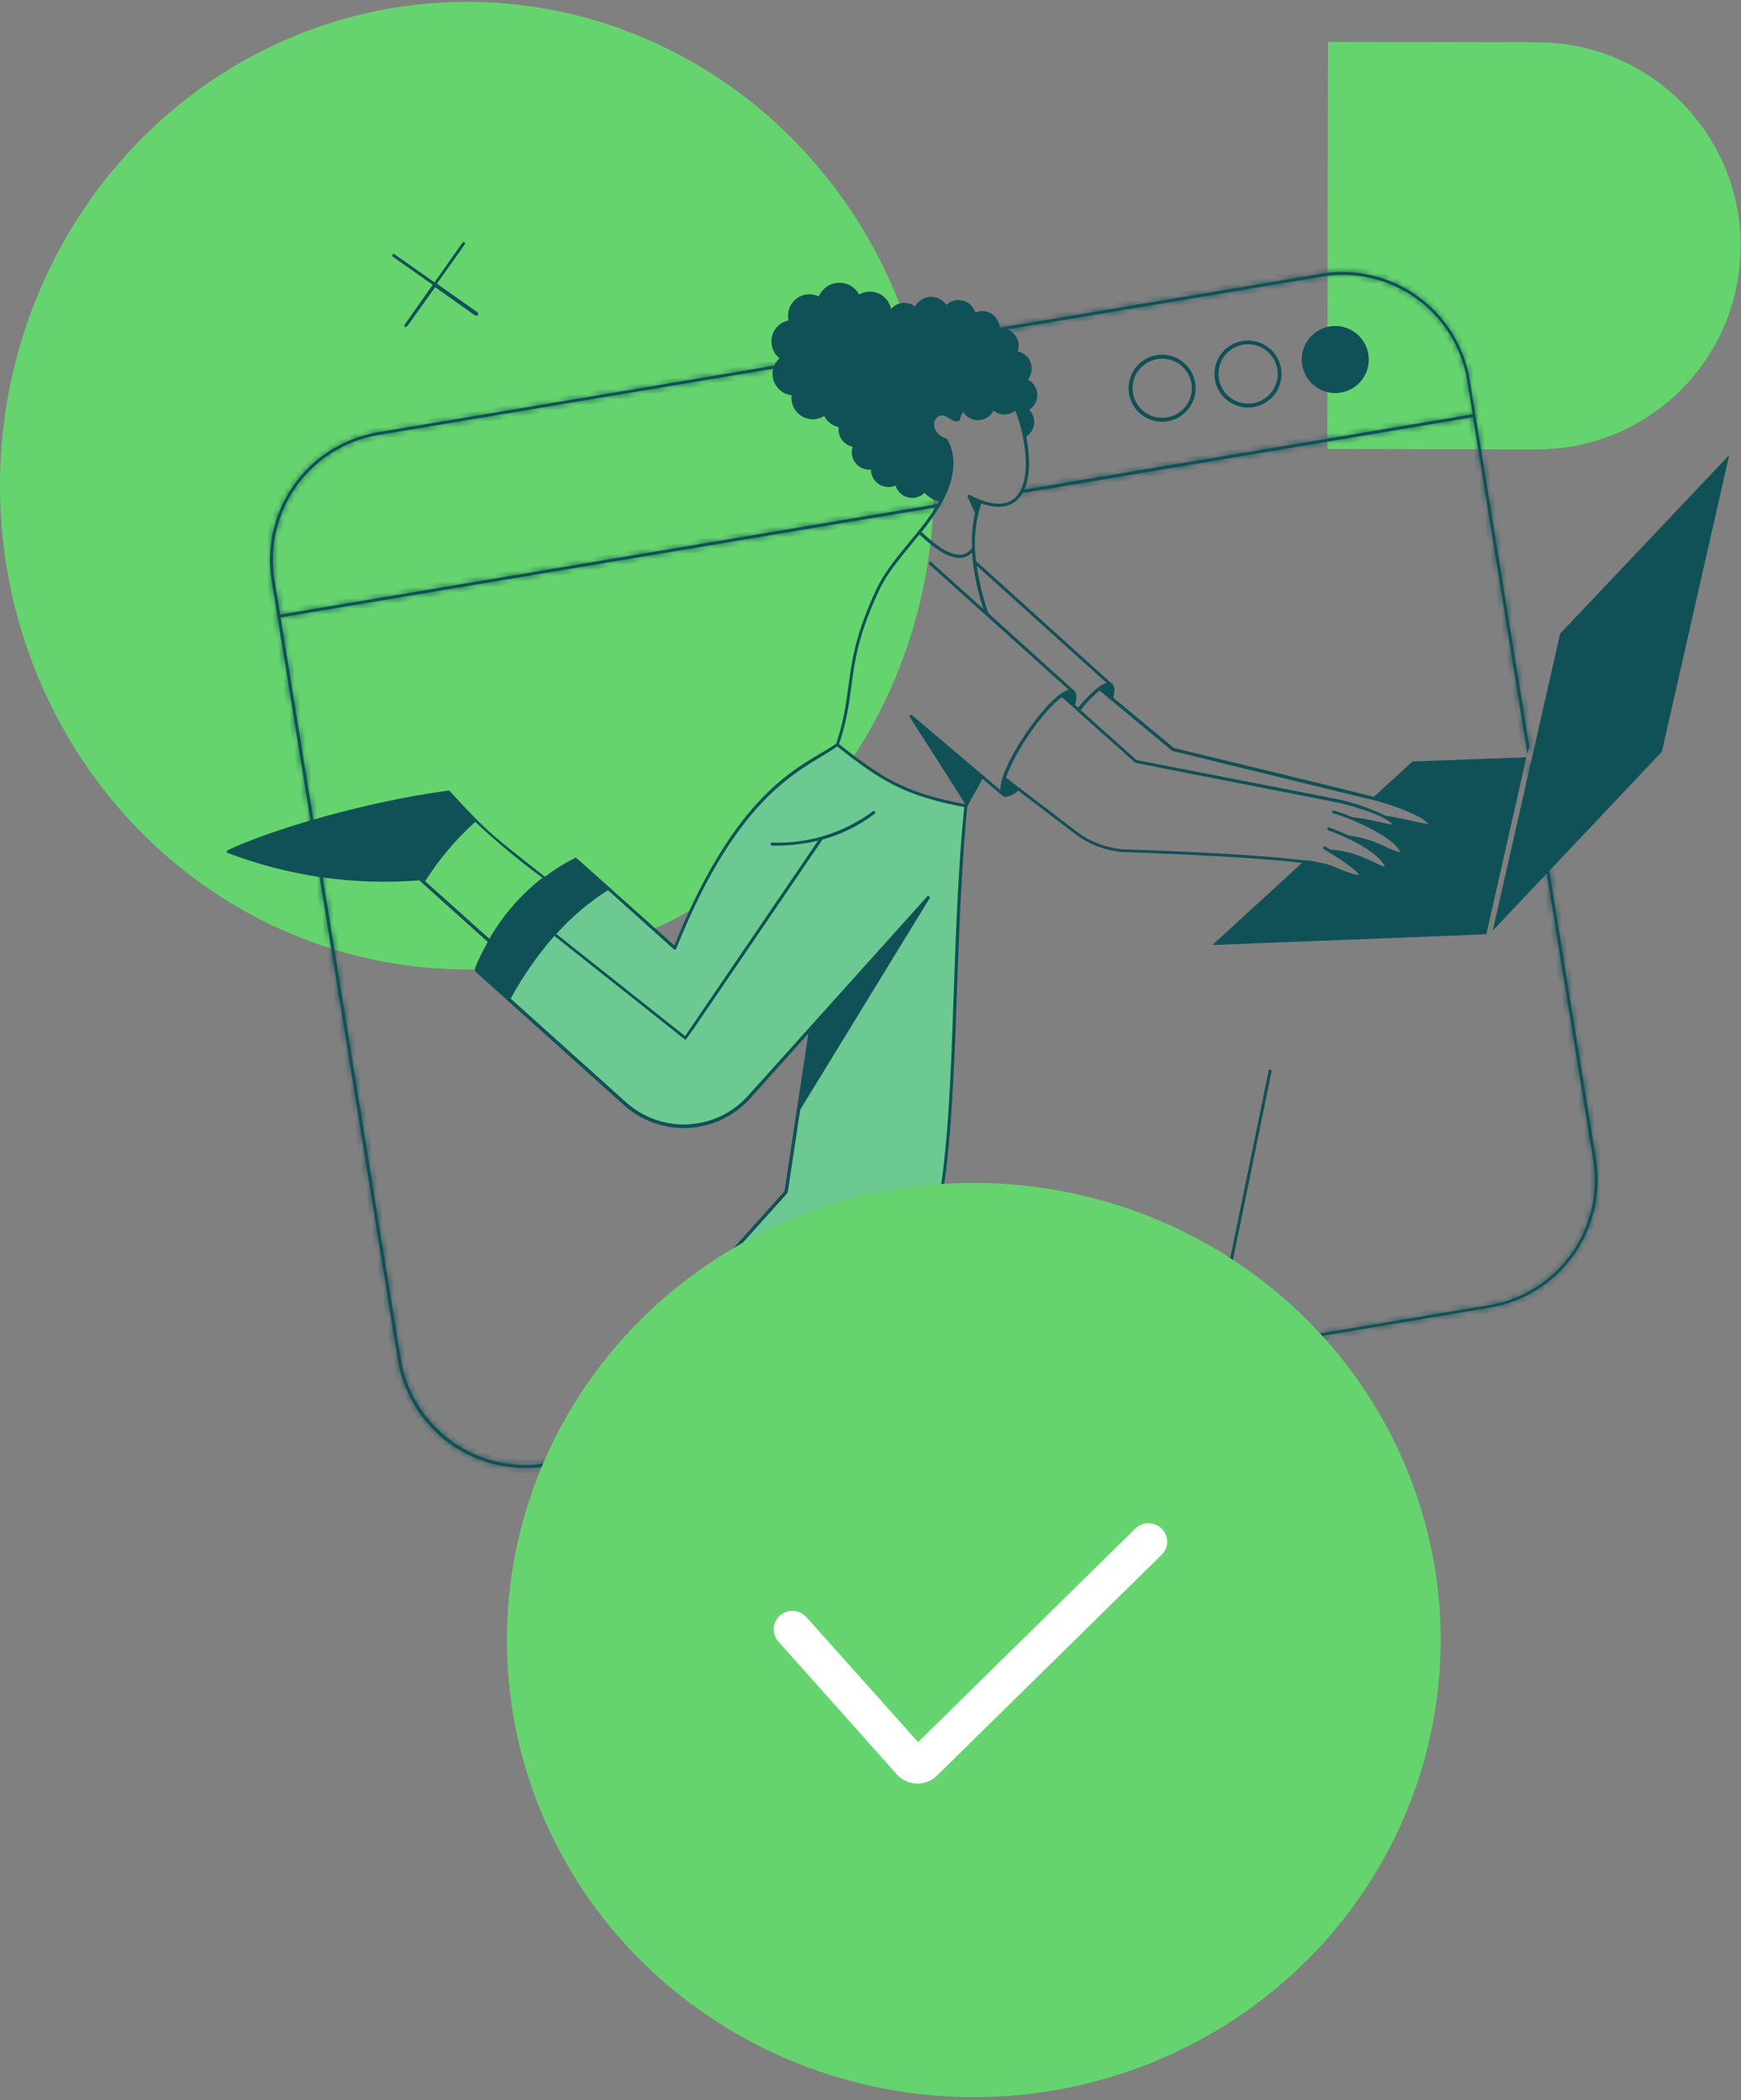
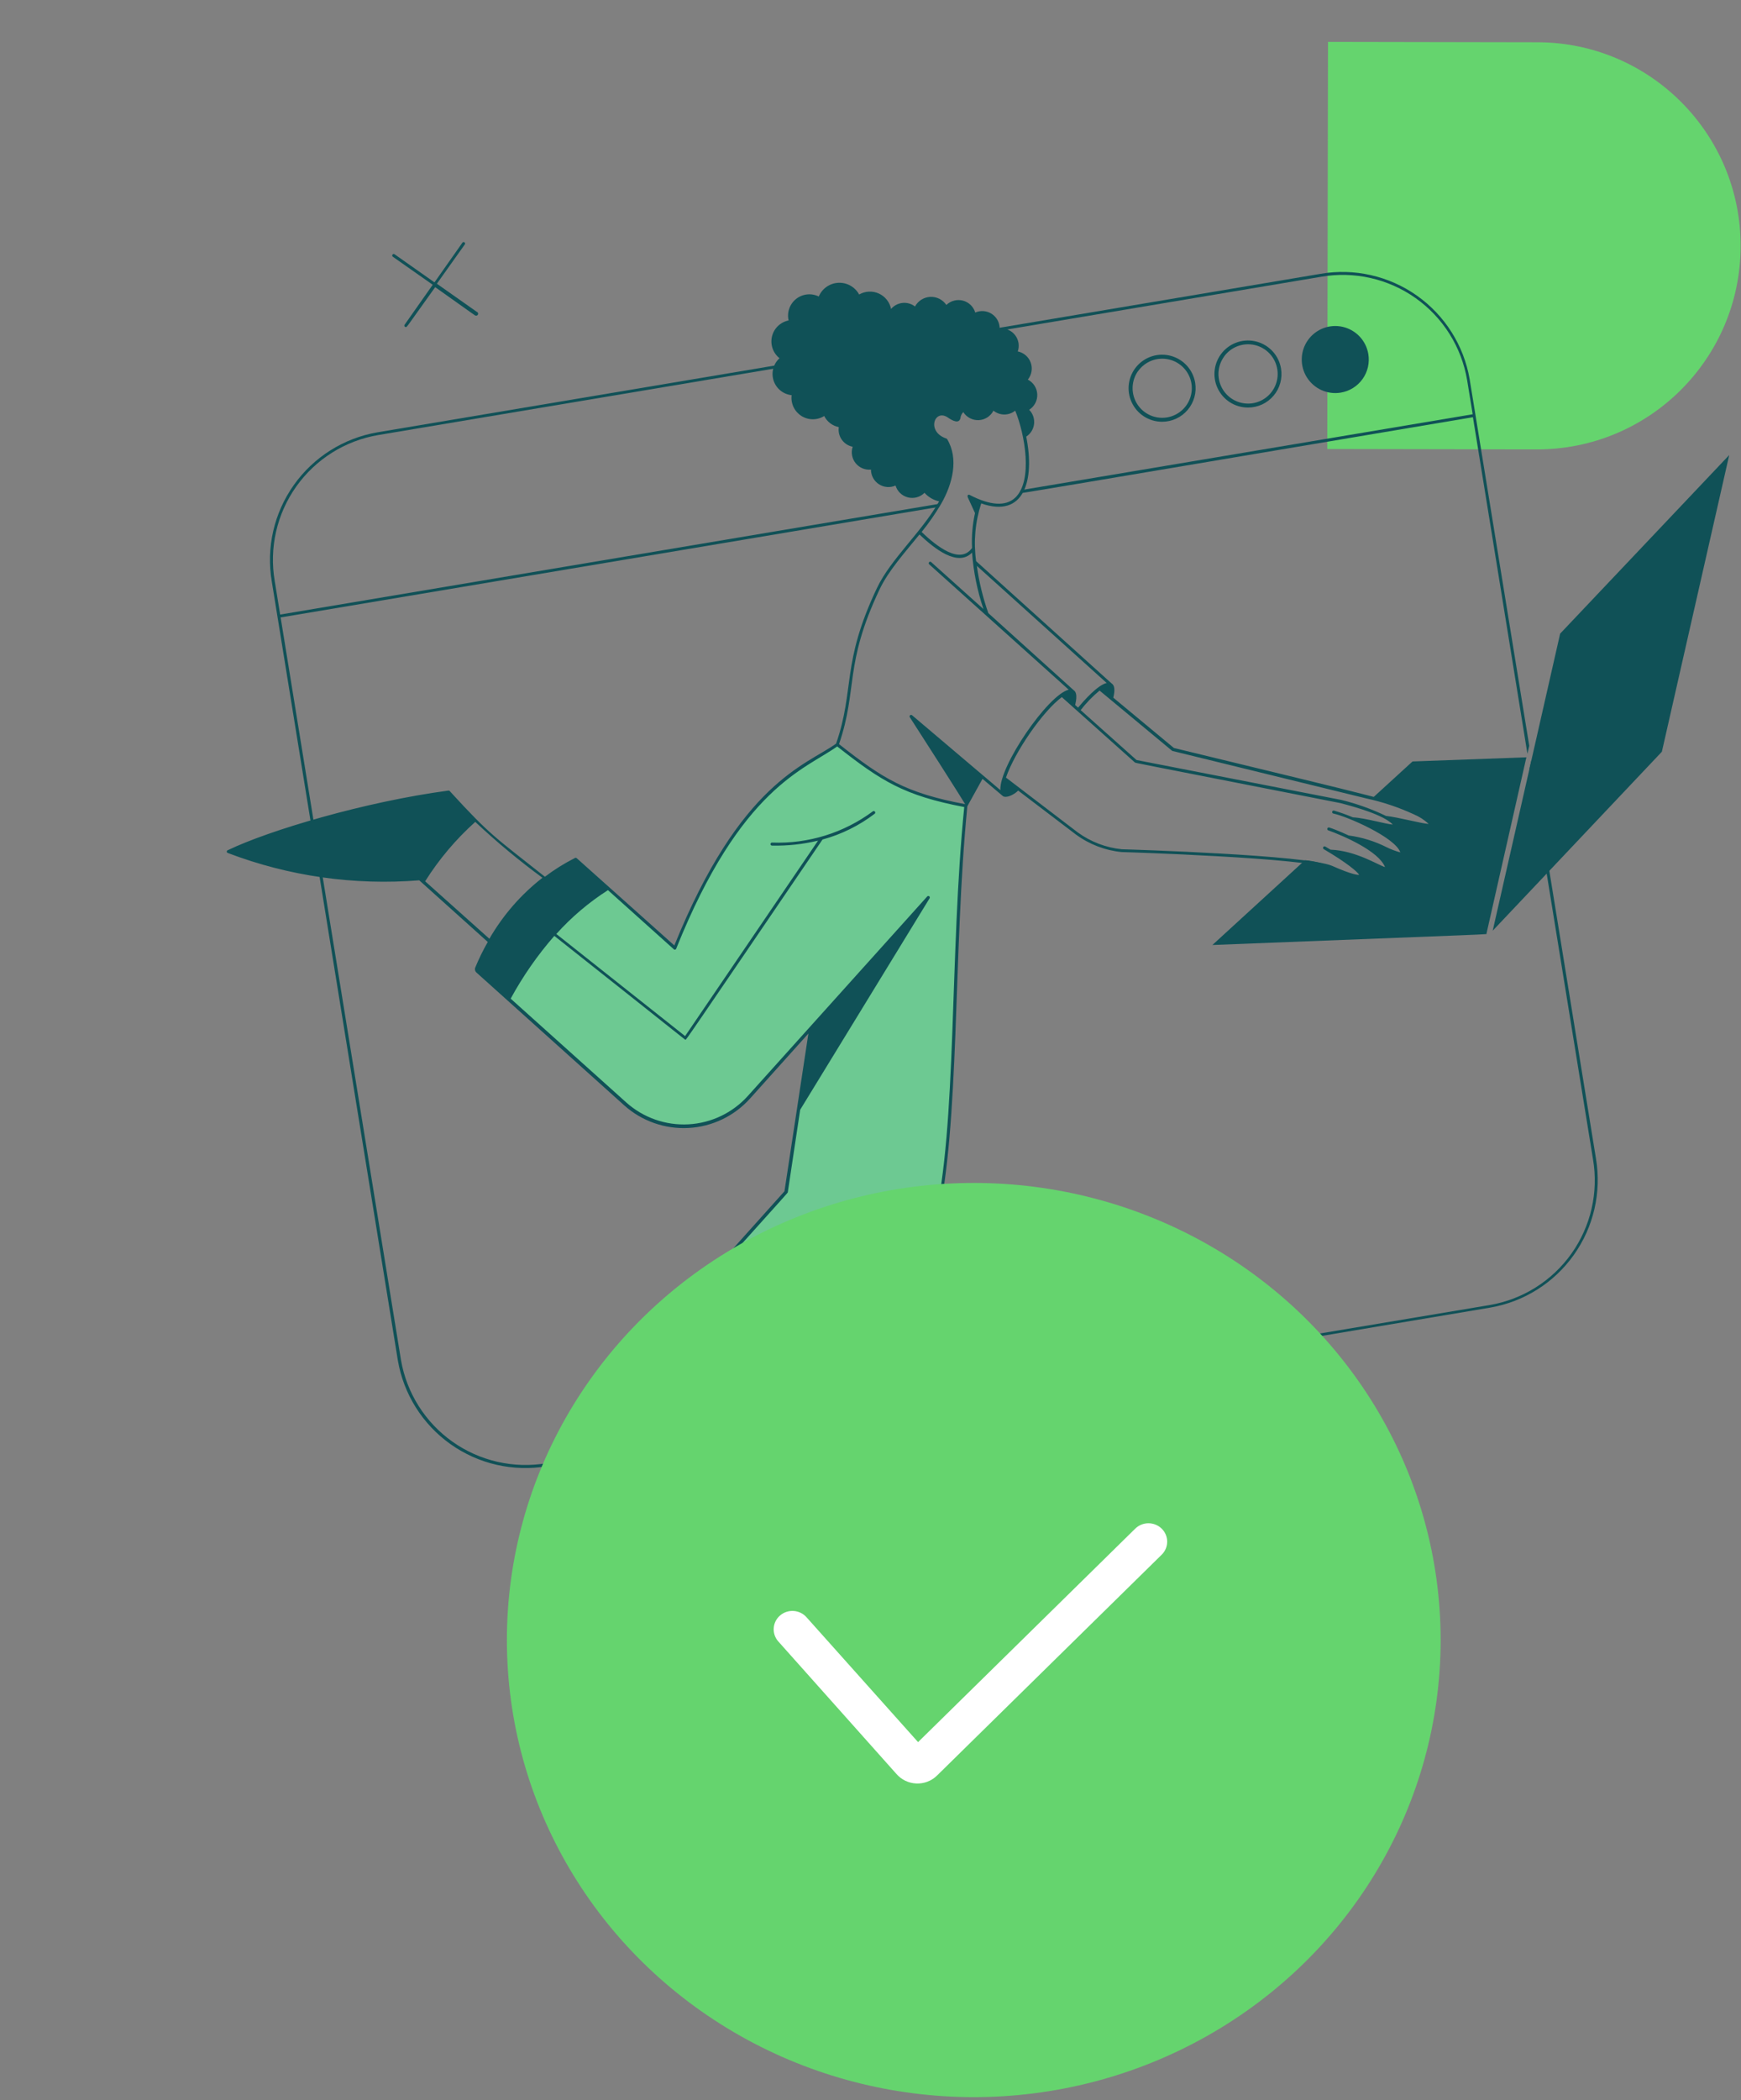
<svg xmlns="http://www.w3.org/2000/svg" width="316" height="381" viewBox="0 0 316 381" fill="none">
  <rect x="0" y="0" width="316" height="381" fill="#808080" stroke="none" />
-   <ellipse cx="84.74" cy="88.099" rx="84.74" ry="87.766" fill="#65D46E" />
  <path d="M315.932 44.664C315.895 65.06 299.331 81.563 278.935 81.526L240.903 81.456L241.038 7.597L279.07 7.666C299.466 7.704 315.97 24.268 315.932 44.664Z" fill="#65D46E" />
  <mask id="path-3-inside-1_495_12243" fill="white">
-     <path d="M123.178 261.419L99.223 265.445C93.232 266.461 87.082 265.058 82.124 261.545C77.166 258.031 73.804 252.694 72.777 246.704L50.937 112.011L170.379 91.967C170.442 91.946 170.495 91.902 170.529 91.845C170.563 91.787 170.575 91.72 170.562 91.654C170.55 91.589 170.514 91.53 170.462 91.489C170.41 91.448 170.344 91.427 170.278 91.431L50.85 111.49L49.865 105.407C48.841 99.411 50.239 93.254 53.754 88.289C57.268 83.324 62.611 79.959 68.606 78.932L239.782 50.212C242.753 49.694 245.796 49.769 248.738 50.431C251.68 51.093 254.462 52.329 256.924 54.069C259.387 55.809 261.482 58.018 263.088 60.57C264.695 63.122 265.782 65.966 266.286 68.939L267.3 75.152L185.427 88.896C185.354 88.896 185.284 88.925 185.232 88.977C185.181 89.028 185.152 89.098 185.152 89.171C185.152 89.244 185.181 89.314 185.232 89.366C185.284 89.418 185.354 89.447 185.427 89.447C185.572 89.447 185.774 89.447 267.343 75.688L277.235 136.748L277.568 135.3L266.75 68.794C265.695 62.669 262.251 57.214 257.174 53.629C252.098 50.044 245.805 48.622 239.681 49.676L68.519 78.425C62.388 79.477 56.925 82.917 53.328 87.992C49.73 93.066 48.292 99.361 49.329 105.494L72.212 246.806C73.264 252.936 76.705 258.4 81.779 261.997C86.854 265.595 93.148 267.033 99.281 265.996L123.236 261.969C123.309 261.962 123.376 261.925 123.422 261.868C123.469 261.811 123.49 261.738 123.483 261.665C123.475 261.592 123.439 261.525 123.381 261.479C123.324 261.433 123.251 261.411 123.178 261.419Z" />
-   </mask>
+     </mask>
  <path d="M123.178 261.419L99.223 265.445C93.232 266.461 87.082 265.058 82.124 261.545C77.166 258.031 73.804 252.694 72.777 246.704L50.937 112.011L170.379 91.967C170.442 91.946 170.495 91.902 170.529 91.845C170.563 91.787 170.575 91.72 170.562 91.654C170.55 91.589 170.514 91.53 170.462 91.489C170.41 91.448 170.344 91.427 170.278 91.431L50.85 111.49L49.865 105.407C48.841 99.411 50.239 93.254 53.754 88.289C57.268 83.324 62.611 79.959 68.606 78.932L239.782 50.212C242.753 49.694 245.796 49.769 248.738 50.431C251.68 51.093 254.462 52.329 256.924 54.069C259.387 55.809 261.482 58.018 263.088 60.57C264.695 63.122 265.782 65.966 266.286 68.939L267.3 75.152L185.427 88.896C185.354 88.896 185.284 88.925 185.232 88.977C185.181 89.028 185.152 89.098 185.152 89.171C185.152 89.244 185.181 89.314 185.232 89.366C185.284 89.418 185.354 89.447 185.427 89.447C185.572 89.447 185.774 89.447 267.343 75.688L277.235 136.748L277.568 135.3L266.75 68.794C265.695 62.669 262.251 57.214 257.174 53.629C252.098 50.044 245.805 48.622 239.681 49.676L68.519 78.425C62.388 79.477 56.925 82.917 53.328 87.992C49.73 93.066 48.292 99.361 49.329 105.494L72.212 246.806C73.264 252.936 76.705 258.4 81.779 261.997C86.854 265.595 93.148 267.033 99.281 265.996L123.236 261.969C123.309 261.962 123.376 261.925 123.422 261.868C123.469 261.811 123.49 261.738 123.483 261.665C123.475 261.592 123.439 261.525 123.381 261.479C123.324 261.433 123.251 261.411 123.178 261.419Z" fill="#105157" />
  <path d="M99.223 265.445L99.058 264.459L99.056 264.46L99.223 265.445ZM72.777 246.704L71.79 246.864L71.791 246.873L72.777 246.704ZM50.937 112.011L50.771 111.025L49.79 111.19L49.95 112.171L50.937 112.011ZM170.379 91.967L170.544 92.953L170.621 92.94L170.695 92.915L170.379 91.967ZM170.278 91.431L170.225 90.432L170.168 90.435L170.112 90.445L170.278 91.431ZM50.85 111.49L49.863 111.65L50.023 112.643L51.015 112.476L50.85 111.49ZM49.865 105.407L50.852 105.247L50.851 105.239L49.865 105.407ZM68.606 78.932L68.441 77.946L68.437 77.946L68.606 78.932ZM239.782 50.212L239.947 51.198L239.954 51.197L239.782 50.212ZM266.286 68.939L267.273 68.778L267.272 68.771L266.286 68.939ZM267.3 75.152L267.465 76.138L268.447 75.973L268.287 74.991L267.3 75.152ZM185.427 88.896V89.896H185.51L185.592 89.882L185.427 88.896ZM185.427 89.447V90.447V89.447ZM267.343 75.688L268.33 75.528L268.17 74.534L267.177 74.702L267.343 75.688ZM277.235 136.748L276.248 136.908L278.21 136.973L277.235 136.748ZM277.568 135.3L278.543 135.524L278.587 135.333L278.555 135.14L277.568 135.3ZM266.75 68.794L267.737 68.633L267.735 68.624L266.75 68.794ZM239.681 49.676L239.846 50.662L239.85 50.661L239.681 49.676ZM68.519 78.425L68.353 77.439L68.35 77.439L68.519 78.425ZM49.329 105.494L50.316 105.334L50.315 105.327L49.329 105.494ZM72.212 246.806L71.225 246.966L71.227 246.975L72.212 246.806ZM99.281 265.996L99.115 265.01L99.115 265.01L99.281 265.996ZM123.236 261.969L123.132 260.975L123.101 260.978L123.071 260.983L123.236 261.969ZM123.178 261.419L123.074 260.425L123.043 260.428L123.013 260.433L123.178 261.419ZM123.013 260.433L99.058 264.459L99.389 266.432L123.344 262.405L123.013 260.433ZM99.056 264.46C93.326 265.431 87.444 264.089 82.702 260.729L81.546 262.361C86.72 266.027 93.138 267.492 99.391 266.431L99.056 264.46ZM82.702 260.729C77.96 257.368 74.745 252.264 73.763 246.535L71.791 246.873C72.863 253.124 76.371 258.694 81.546 262.361L82.702 260.729ZM73.764 246.544L51.924 111.851L49.95 112.171L71.79 246.864L73.764 246.544ZM51.102 112.998L170.544 92.953L170.213 90.98L50.771 111.025L51.102 112.998ZM170.695 92.915C170.988 92.818 171.235 92.618 171.391 92.352L169.667 91.338C169.756 91.187 169.896 91.073 170.063 91.018L170.695 92.915ZM171.391 92.352C171.548 92.085 171.602 91.772 171.545 91.469L169.58 91.84C169.547 91.668 169.578 91.49 169.667 91.338L171.391 92.352ZM171.545 91.469C171.488 91.165 171.322 90.893 171.08 90.703L169.844 92.276C169.706 92.167 169.612 92.013 169.58 91.84L171.545 91.469ZM171.08 90.703C170.837 90.512 170.533 90.416 170.225 90.432L170.33 92.429C170.155 92.439 169.982 92.384 169.844 92.276L171.08 90.703ZM170.112 90.445L50.684 110.504L51.015 112.476L170.443 92.417L170.112 90.445ZM51.837 111.33L50.852 105.247L48.878 105.567L49.863 111.65L51.837 111.33ZM50.851 105.239C49.871 99.504 51.209 93.615 54.57 88.867L52.938 87.711C49.27 92.892 47.81 99.318 48.879 105.575L50.851 105.239ZM54.57 88.867C57.931 84.119 63.041 80.9 68.775 79.918L68.437 77.946C62.18 79.018 56.605 82.53 52.938 87.711L54.57 88.867ZM68.772 79.918L239.947 51.198L239.617 49.226L68.441 77.946L68.772 79.918ZM239.954 51.197C242.794 50.702 245.705 50.773 248.518 51.406L248.957 49.455C245.887 48.764 242.711 48.687 239.61 49.227L239.954 51.197ZM248.518 51.406C251.332 52.039 253.992 53.222 256.347 54.886L257.501 53.252C254.931 51.437 252.028 50.146 248.957 49.455L248.518 51.406ZM256.347 54.886C258.702 56.55 260.706 58.663 262.242 61.103L263.934 60.037C262.258 57.374 260.072 55.069 257.501 53.252L256.347 54.886ZM262.242 61.103C263.778 63.543 264.818 66.263 265.3 69.106L267.272 68.771C266.745 65.668 265.611 62.7 263.934 60.037L262.242 61.103ZM265.299 69.1L266.313 75.313L268.287 74.991L267.273 68.778L265.299 69.1ZM267.134 74.166L185.261 87.91L185.592 89.882L267.465 76.138L267.134 74.166ZM185.427 87.896C185.089 87.896 184.764 88.031 184.525 88.27L185.939 89.684C185.803 89.82 185.619 89.896 185.427 89.896V87.896ZM184.525 88.27C184.286 88.509 184.152 88.833 184.152 89.171H186.152C186.152 89.364 186.075 89.548 185.939 89.684L184.525 88.27ZM184.152 89.171C184.152 89.51 184.286 89.834 184.525 90.073L185.939 88.659C186.075 88.795 186.152 88.979 186.152 89.171H184.152ZM184.525 90.073C184.764 90.312 185.089 90.447 185.427 90.447V88.447C185.619 88.447 185.803 88.523 185.939 88.659L184.525 90.073ZM185.427 90.447C185.533 90.447 185.629 90.433 185.791 90.409C185.977 90.381 186.322 90.326 186.978 90.219C188.294 90.003 190.884 89.573 196.016 88.713C206.282 86.993 226.725 83.553 267.51 76.674L267.177 74.702C226.393 81.581 205.95 85.021 195.686 86.74C190.553 87.6 187.967 88.03 186.655 88.245C185.998 88.352 185.666 88.405 185.494 88.431C185.406 88.444 185.372 88.448 185.361 88.45C185.357 88.45 185.367 88.449 185.384 88.448C185.394 88.447 185.404 88.447 185.414 88.447C185.423 88.447 185.43 88.447 185.427 88.447V90.447ZM266.356 75.847L276.248 136.908L278.222 136.589L268.33 75.528L266.356 75.847ZM278.21 136.973L278.543 135.524L276.594 135.076L276.261 136.524L278.21 136.973ZM278.555 135.14L267.737 68.633L265.763 68.954L276.581 135.461L278.555 135.14ZM267.735 68.624C266.636 62.238 263.044 56.55 257.751 52.812L256.597 54.446C261.457 57.878 264.755 63.1 265.764 68.963L267.735 68.624ZM257.751 52.812C252.458 49.074 245.897 47.591 239.511 48.69L239.85 50.661C245.714 49.652 251.738 51.013 256.597 54.446L257.751 52.812ZM239.515 48.69L68.353 77.439L68.685 79.411L239.846 50.662L239.515 48.69ZM68.35 77.439C61.958 78.536 56.263 82.123 52.512 87.414L54.144 88.57C57.588 83.712 62.819 80.418 68.688 79.41L68.35 77.439ZM52.512 87.414C48.761 92.704 47.262 99.266 48.343 105.661L50.315 105.327C49.322 99.455 50.699 93.429 54.144 88.57L52.512 87.414ZM48.342 105.654L71.225 246.966L73.2 246.646L50.316 105.334L48.342 105.654ZM71.227 246.975C72.323 253.367 75.91 259.062 81.201 262.813L82.358 261.181C77.499 257.737 74.205 252.506 73.198 246.637L71.227 246.975ZM81.201 262.813C86.492 266.564 93.054 268.063 99.448 266.982L99.115 265.01C93.242 266.003 87.216 264.626 82.358 261.181L81.201 262.813ZM99.447 266.982L123.402 262.956L123.071 260.983L99.115 265.01L99.447 266.982ZM123.341 262.964C123.678 262.929 123.987 262.761 124.2 262.498L122.645 261.239C122.766 261.09 122.941 260.995 123.132 260.975L123.341 262.964ZM124.2 262.498C124.413 262.234 124.513 261.897 124.477 261.561L122.488 261.77C122.468 261.579 122.524 261.388 122.645 261.239L124.2 262.498ZM124.477 261.561C124.442 261.224 124.274 260.915 124.011 260.702L122.752 262.257C122.603 262.136 122.508 261.961 122.488 261.77L124.477 261.561ZM124.011 260.702C123.747 260.489 123.41 260.389 123.074 260.425L123.283 262.414C123.092 262.434 122.901 262.377 122.752 262.257L124.011 260.702Z" fill="#105157" mask="url(#path-3-inside-1_495_12243)" />
  <mask id="path-5-inside-2_495_12243" fill="white">
-     <path d="M289.676 210.178L277.959 137.907L277.626 139.356L289.14 210.323C290.152 216.314 288.745 222.462 285.229 227.417C281.712 232.373 276.374 235.731 270.385 236.754L131.723 259.971C131.662 259.992 131.609 260.034 131.576 260.09C131.542 260.145 131.529 260.211 131.54 260.276C131.55 260.34 131.583 260.398 131.633 260.441C131.682 260.483 131.745 260.506 131.81 260.507L270.486 237.218C276.609 236.162 282.065 232.725 285.661 227.658C289.257 222.591 290.701 216.306 289.676 210.178Z" />
-   </mask>
+     </mask>
  <path d="M289.676 210.178L277.959 137.907L277.626 139.356L289.14 210.323C290.152 216.314 288.745 222.462 285.229 227.417C281.712 232.373 276.374 235.731 270.385 236.754L131.723 259.971C131.662 259.992 131.609 260.034 131.576 260.09C131.542 260.145 131.529 260.211 131.54 260.276C131.55 260.34 131.583 260.398 131.633 260.441C131.682 260.483 131.745 260.506 131.81 260.507L270.486 237.218C276.609 236.162 282.065 232.725 285.661 227.658C289.257 222.591 290.701 216.306 289.676 210.178Z" fill="#105157" />
  <path d="M277.959 137.907L278.946 137.747L276.985 137.683L277.959 137.907ZM277.626 139.356L276.652 139.131L276.608 139.322L276.639 139.516L277.626 139.356ZM289.14 210.323L288.153 210.483L288.154 210.489L289.14 210.323ZM270.385 236.754L270.55 237.741L270.553 237.74L270.385 236.754ZM131.723 259.971L131.558 258.985L131.479 258.998L131.403 259.024L131.723 259.971ZM131.81 260.507L131.806 261.507L131.891 261.507L131.976 261.493L131.81 260.507ZM270.486 237.218L270.652 238.204L270.656 238.203L270.486 237.218ZM289.676 210.178L288.689 210.338L288.69 210.343L289.676 210.178ZM290.663 210.018L278.946 137.747L276.972 138.067L288.689 210.338L290.663 210.018ZM276.985 137.683L276.652 139.131L278.601 139.58L278.934 138.131L276.985 137.683ZM276.639 139.516L288.153 210.483L290.127 210.163L278.613 139.195L276.639 139.516ZM288.154 210.489C289.122 216.219 287.776 222.099 284.413 226.839L286.044 227.996C289.714 222.825 291.182 216.409 290.126 210.156L288.154 210.489ZM284.413 226.839C281.05 231.578 275.944 234.79 270.216 235.769L270.553 237.74C276.804 236.672 282.375 233.167 286.044 227.996L284.413 226.839ZM270.22 235.768L131.558 258.985L131.888 260.957L270.55 237.741L270.22 235.768ZM131.403 259.024C131.117 259.12 130.875 259.315 130.719 259.574L132.432 260.606C132.344 260.753 132.206 260.863 132.043 260.918L131.403 259.024ZM130.719 259.574C130.563 259.832 130.504 260.138 130.553 260.436L132.527 260.116C132.554 260.285 132.521 260.459 132.432 260.606L130.719 259.574ZM130.553 260.436C130.601 260.734 130.754 261.005 130.983 261.201L132.282 259.681C132.413 259.792 132.499 259.946 132.527 260.116L130.553 260.436ZM130.983 261.201C131.212 261.397 131.504 261.505 131.806 261.507L131.815 259.507C131.986 259.508 132.152 259.569 132.282 259.681L130.983 261.201ZM131.976 261.493L270.652 238.204L270.32 236.232L131.645 259.521L131.976 261.493ZM270.656 238.203C277.04 237.103 282.728 233.519 286.477 228.237L284.846 227.079C281.403 231.931 276.179 235.222 270.316 236.232L270.656 238.203ZM286.477 228.237C290.226 222.954 291.731 216.402 290.663 210.013L288.69 210.343C289.671 216.21 288.289 222.228 284.846 227.079L286.477 228.237Z" fill="#105157" mask="url(#path-5-inside-2_495_12243)" />
  <path d="M269.805 169.364L277.047 137.386L256.379 138.139L248.964 144.917C251.561 145.469 254.084 146.325 256.481 147.466C257.497 147.898 258.428 148.506 259.233 149.262C260.362 150.551 254.323 148.697 251.339 148.378C251.929 148.707 252.47 149.116 252.947 149.595C253.715 150.464 250.456 149.291 247.487 148.798C246.925 148.653 246.342 148.604 245.763 148.654C248.66 149.943 253.077 152.39 254.135 154.273C255.409 156.561 248.892 152.028 244.677 151.898C247.356 153.143 250.268 154.794 251.325 156.779C252.773 159.386 247.588 154.621 241.418 154.418C247.313 157.981 250.108 160.921 241.708 157.315C240.174 156.621 238.533 156.195 236.856 156.054L220.056 171.436C273.527 169.335 269.762 169.553 269.805 169.364Z" fill="#105157" />
  <path d="M283.173 114.951L270.935 168.843L301.639 136.372L313.863 82.553L283.173 114.951Z" fill="#105157" />
  <path d="M135.938 199.142C133.116 202.27 129.169 204.152 124.962 204.378C120.755 204.603 116.63 203.153 113.489 200.344L86.377 175.969C89.689 167.244 96.133 160.067 104.452 155.837L122.483 172.044C134.722 141.137 147.771 138.733 151.971 135.141C160.328 141.731 164.369 144.193 175.318 146.235C172.595 173.087 174.029 204.269 169.8 221.953C168.796 226.114 166.776 229.96 163.92 233.148L144.628 254.641C136.085 250.965 128.969 244.611 124.352 236.537L142.644 216.261L147.09 186.672C182.371 147.394 170.799 160.269 135.938 199.142Z" fill="#6DC992" />
  <path d="M259.682 148.987C258.832 148.2 257.852 147.568 256.785 147.118C252.933 145.221 252.093 145.178 213.061 135.691L202.068 126.567C202.401 125.22 202.314 124.351 201.793 124.003C201.648 123.902 202.401 124.554 177.171 101.801C176.679 98.285 176.996 94.704 178.098 91.329C185.847 94.052 187.874 87.231 186.267 79.207C186.66 78.953 186.992 78.614 187.239 78.215C187.485 77.816 187.64 77.367 187.691 76.901C187.742 76.435 187.689 75.964 187.535 75.521C187.382 75.078 187.132 74.675 186.803 74.341C187.272 74.043 187.655 73.626 187.912 73.133C188.169 72.64 188.292 72.088 188.267 71.532C188.242 70.977 188.07 70.437 187.77 69.969C187.47 69.501 187.051 69.121 186.556 68.866C186.901 68.443 187.131 67.938 187.224 67.4C187.317 66.862 187.269 66.309 187.086 65.795C186.902 65.281 186.589 64.823 186.177 64.466C185.764 64.108 185.266 63.863 184.732 63.754C184.905 63.255 184.949 62.72 184.861 62.199C184.773 61.678 184.555 61.188 184.227 60.774C183.9 60.36 183.473 60.035 182.986 59.829C182.5 59.623 181.969 59.544 181.444 59.597C181.445 59.071 181.315 58.553 181.065 58.09C180.816 57.627 180.454 57.234 180.014 56.946C179.574 56.658 179.068 56.485 178.544 56.442C178.02 56.399 177.493 56.488 177.012 56.7C176.857 56.178 176.569 55.705 176.178 55.327C175.786 54.948 175.304 54.676 174.777 54.538C174.251 54.4 173.697 54.4 173.17 54.538C172.643 54.675 172.161 54.946 171.769 55.325C171.449 54.849 171.012 54.465 170.5 54.208C169.988 53.951 169.418 53.831 168.846 53.858C168.273 53.886 167.718 54.061 167.233 54.366C166.748 54.671 166.35 55.096 166.077 55.6C165.433 55.103 164.624 54.873 163.815 54.957C163.007 55.041 162.261 55.431 161.732 56.049C161.611 55.439 161.346 54.867 160.959 54.38C160.573 53.893 160.076 53.506 159.509 53.249C158.943 52.993 158.324 52.876 157.703 52.907C157.082 52.937 156.477 53.116 155.939 53.427C155.573 52.753 155.025 52.196 154.356 51.82C153.688 51.444 152.927 51.265 152.161 51.303C151.395 51.341 150.655 51.594 150.027 52.034C149.399 52.474 148.908 53.082 148.611 53.789C147.954 53.466 147.219 53.336 146.491 53.414C145.763 53.492 145.072 53.775 144.499 54.23C143.925 54.685 143.493 55.293 143.252 55.984C143.01 56.676 142.97 57.421 143.136 58.134C142.409 58.279 141.739 58.629 141.205 59.142C140.67 59.655 140.294 60.311 140.12 61.032C139.947 61.752 139.983 62.507 140.225 63.208C140.467 63.908 140.904 64.525 141.485 64.985C140.933 65.487 140.539 66.138 140.349 66.859C140.159 67.581 140.181 68.342 140.414 69.05C140.647 69.759 141.079 70.386 141.66 70.854C142.241 71.322 142.944 71.613 143.686 71.69C143.594 72.419 143.71 73.159 144.021 73.825C144.333 74.49 144.826 75.054 145.445 75.45C146.064 75.846 146.783 76.058 147.517 76.061C148.252 76.065 148.973 75.86 149.596 75.471C149.855 75.985 150.229 76.434 150.688 76.783C151.147 77.132 151.68 77.371 152.246 77.484C152.127 78.288 152.322 79.107 152.791 79.77C153.261 80.434 153.968 80.891 154.766 81.046C154.599 81.547 154.559 82.082 154.652 82.601C154.744 83.121 154.966 83.609 155.296 84.021C155.626 84.433 156.054 84.756 156.54 84.96C157.027 85.164 157.558 85.243 158.083 85.189C158.083 85.717 158.215 86.237 158.467 86.701C158.72 87.166 159.084 87.56 159.527 87.847C159.97 88.135 160.478 88.308 161.005 88.349C161.532 88.391 162.061 88.3 162.543 88.085C162.701 88.608 162.992 89.081 163.387 89.458C163.782 89.835 164.269 90.103 164.798 90.235C165.328 90.368 165.883 90.361 166.409 90.216C166.936 90.07 167.415 89.79 167.801 89.403C168.5 90.184 169.427 90.726 170.451 90.953C167.366 96.457 161.674 101.395 159.169 106.682C152.651 120.426 155.186 124.988 151.753 134.909C146.279 138.834 134.374 141.89 122.396 171.523L104.683 155.692C104.628 155.643 104.555 155.615 104.481 155.615C104.406 155.615 104.334 155.643 104.278 155.692C102.391 156.651 100.592 157.775 98.905 159.053C89.766 151.811 89.042 151.608 81.626 143.512C81.597 143.477 81.558 143.451 81.515 143.436C81.472 143.42 81.425 143.417 81.38 143.425C66.289 145.438 48.836 150.623 41.334 154.244C41.283 154.262 41.239 154.295 41.207 154.339C41.176 154.383 41.159 154.436 41.159 154.49C41.159 154.545 41.176 154.597 41.207 154.641C41.239 154.686 41.283 154.719 41.334 154.737C52.407 158.957 64.282 160.654 76.094 159.704L88.535 170.885C87.684 172.37 86.929 173.909 86.275 175.491C86.205 175.653 86.188 175.833 86.227 176.005C86.266 176.177 86.359 176.332 86.493 176.447L113.286 200.518C116.479 203.38 120.676 204.86 124.958 204.632C129.24 204.404 133.256 202.487 136.126 199.301L146.728 187.497L142.383 216.116L124.424 236.132C124.324 236.239 124.261 236.377 124.245 236.523C124.23 236.669 124.262 236.816 124.337 236.943C125.273 238.508 126.293 240.021 127.393 241.476C117.921 253.062 110.824 259.638 110.752 260.043C109.217 269.095 109.955 289.705 112.852 299.148C112.867 299.198 112.896 299.242 112.936 299.276C112.975 299.31 113.023 299.332 113.075 299.34C113.127 299.348 113.179 299.34 113.227 299.319C113.275 299.298 113.315 299.264 113.344 299.22C120.875 286.707 123.598 278.944 127.61 265.272L139.341 252.237C140.908 253.185 142.533 254.031 144.208 254.771C144.333 254.823 144.47 254.835 144.602 254.807C144.734 254.778 144.854 254.71 144.946 254.612L164.122 233.264C167.009 230.044 169.05 226.157 170.06 221.953C174.26 204.37 172.957 172.826 175.578 146.264L178.33 141.296L181.98 144.381C182.545 144.888 184.007 144.222 184.804 143.425L195.319 151.42C197.748 153.195 200.609 154.285 203.603 154.577C203.936 154.577 237.103 155.606 241.592 157.561C243.181 158.389 244.893 158.956 246.661 159.241C247.081 159.241 247.154 159.082 247.226 158.966C247.632 158.169 244.735 156.069 242.505 154.737C247.632 155.345 251.195 158.459 251.875 157.633C252.107 157.387 251.875 156.953 251.701 156.576C250.332 154.69 248.495 153.192 246.372 152.231C249.558 152.97 253.121 155.128 254.222 155.128C254.671 155.128 254.946 154.78 254.54 154.07C253.454 152.13 250.195 150.305 247.371 149.001C249.616 149.378 252.02 150.073 252.904 150.073C253.526 150.073 253.657 149.682 253.309 149.276C253.114 149.061 252.901 148.862 252.672 148.683C254.902 149.074 257.915 149.856 259.102 149.856C259.942 149.899 260.058 149.421 259.682 148.987ZM200.866 123.902C199.2 124.308 196.782 127.045 195.681 128.377L195.145 127.899C195.145 127.74 195.782 125.785 194.87 125.206L179.387 111.229C178.404 108.449 177.705 105.576 177.302 102.655L200.866 123.902ZM170.842 91.373C172.928 87.723 174.029 83.19 171.914 79.671C171.899 79.642 171.879 79.618 171.854 79.597C171.829 79.578 171.8 79.563 171.769 79.555C168.09 78.338 169.597 74.08 172.044 75.746C172.913 76.354 174.057 76.919 174.318 75.876C174.359 75.455 174.543 75.062 174.84 74.761C175.139 75.23 175.556 75.612 176.05 75.868C176.544 76.124 177.097 76.244 177.652 76.218C178.208 76.192 178.747 76.019 179.214 75.717C179.682 75.415 180.061 74.996 180.314 74.5C180.875 74.95 181.572 75.196 182.291 75.196C183.01 75.196 183.708 74.95 184.268 74.5C186.021 78.758 187.527 87.202 184.268 90.287C182.53 91.894 179.749 91.735 175.984 89.78C175.81 89.678 175.462 89.78 175.694 90.301C175.926 90.823 176.201 91.402 176.969 93.082C176.507 95.158 176.327 97.287 176.433 99.411C174.26 102.467 170.031 99.136 167.279 96.514C168.594 94.892 169.785 93.174 170.842 91.373ZM77.165 159.878C79.685 155.883 82.746 152.257 86.261 149.103C90.118 152.725 94.19 156.11 98.456 159.241C94.563 162.275 91.292 166.032 88.824 170.306L77.165 159.878ZM127.393 264.721C123.391 261.795 119.855 258.279 116.907 254.294C120.861 250.036 124.525 245.835 127.697 241.968C130.829 245.911 134.593 249.307 138.835 252.02L127.393 264.721ZM169.539 221.837C168.554 225.952 166.563 229.759 163.746 232.916L150.899 247.226C142.731 243.416 135.792 237.396 130.869 229.846C143.614 215.653 142.977 216.42 142.991 216.275L145.236 201.329L168.742 162.934C168.768 162.876 168.774 162.812 168.758 162.75C168.742 162.689 168.706 162.635 168.655 162.598C168.604 162.561 168.541 162.542 168.478 162.545C168.415 162.548 168.355 162.573 168.308 162.615L135.735 198.823C132.96 201.899 129.079 203.75 124.941 203.97C120.804 204.19 116.749 202.761 113.663 199.996L92.691 181.168C94.906 177.094 97.563 173.277 100.614 169.785C125.988 189.873 124.279 188.613 124.424 188.613C124.569 188.613 124.178 189.192 149.291 152.303C152.727 151.368 155.949 149.774 158.778 147.611C158.827 147.564 158.858 147.501 158.863 147.433C158.869 147.365 158.849 147.297 158.807 147.243C158.766 147.189 158.706 147.152 158.639 147.14C158.572 147.128 158.503 147.141 158.445 147.176C153.163 151.102 146.699 153.105 140.124 152.854C140.051 152.854 139.981 152.883 139.929 152.934C139.877 152.986 139.848 153.056 139.848 153.129C139.848 153.202 139.877 153.272 139.929 153.324C139.981 153.375 140.051 153.404 140.124 153.404C142.936 153.465 145.745 153.163 148.48 152.506L124.351 187.961L100.976 169.437C103.726 166.376 106.878 163.701 110.346 161.486L122.324 172.232C122.356 172.258 122.394 172.275 122.434 172.283C122.475 172.291 122.517 172.289 122.556 172.278C122.596 172.266 122.632 172.246 122.662 172.218C122.692 172.19 122.715 172.155 122.729 172.116C134.49 142.802 146.076 139.616 151.956 135.416C159.965 141.716 164.122 144.338 175.013 146.409C172.334 173.072 173.724 204.283 169.539 221.837ZM181.574 143.338L165.541 129.753C165.491 129.712 165.427 129.69 165.361 129.691C165.296 129.693 165.233 129.717 165.184 129.761C165.135 129.805 165.103 129.864 165.095 129.929C165.086 129.994 165.1 130.06 165.136 130.115C174.463 144.598 175.173 145.887 175.173 145.887C164.354 143.845 160.241 141.253 152.289 134.996C155.722 124.959 153.173 120.585 159.647 106.928C161.254 103.539 164.166 100.324 166.888 96.963C169.582 99.527 173.84 102.916 176.433 100.251C176.688 103.738 177.384 107.179 178.504 110.491L169.017 101.975C168.757 101.728 168.395 102.134 168.655 102.38L193.972 125.119C190.192 126.06 181.328 138.993 181.574 143.338ZM252.802 149.581C251.832 149.581 247.835 148.393 245.561 148.277C244.431 147.802 243.275 147.391 242.099 147.046C242.031 147.037 241.962 147.055 241.906 147.094C241.85 147.134 241.81 147.194 241.796 147.261C241.781 147.328 241.792 147.398 241.827 147.458C241.862 147.517 241.918 147.562 241.983 147.582C244.605 148.132 253.251 151.927 254.164 154.635C253.304 154.404 252.47 154.089 251.673 153.694C249.513 152.608 247.188 151.888 244.793 151.565C243.185 150.812 241.781 150.276 241.23 150.116C241.167 150.106 241.102 150.117 241.047 150.149C240.991 150.181 240.948 150.232 240.926 150.292C240.904 150.352 240.903 150.418 240.924 150.479C240.945 150.539 240.987 150.59 241.042 150.623C243.939 151.652 250.282 154.447 251.383 157.3C250.21 156.981 246.126 154.317 241.491 154.143L240.549 153.578C240.486 153.541 240.411 153.532 240.34 153.551C240.27 153.57 240.209 153.616 240.173 153.679C240.136 153.743 240.127 153.818 240.146 153.889C240.165 153.959 240.211 154.019 240.274 154.056C244.388 156.46 246.473 158.213 246.69 158.719C246.459 158.719 245.474 158.719 241.795 157.083C237.218 155.099 204.979 154.099 203.632 154.07C200.738 153.781 197.974 152.726 195.623 151.014L182.588 141.065C184.181 136.415 189.236 129.073 192.726 126.466L205.978 138.313C206.123 138.443 204.82 138.124 243.316 145.699C246.01 146.409 251.122 147.828 252.802 149.581ZM251.557 148.016C248.966 146.773 246.252 145.802 243.461 145.12L206.282 137.878L196.144 128.826C197.154 127.521 198.305 126.33 199.577 125.278L212.771 136.227C212.771 136.227 246.183 144.396 247.921 144.83C250.916 145.474 253.83 146.445 256.611 147.727C257.604 148.143 258.516 148.732 259.305 149.465C258.32 149.479 253.816 148.263 251.557 148.016Z" fill="#105157" />
  <path d="M210.917 76.513C209.757 76.511 208.622 76.178 207.645 75.552C206.669 74.926 205.891 74.034 205.405 72.981C204.919 71.928 204.743 70.758 204.9 69.609C205.057 68.459 205.539 67.379 206.289 66.494C207.04 65.61 208.028 64.959 209.136 64.617C210.245 64.275 211.428 64.258 212.546 64.567C213.664 64.875 214.671 65.497 215.447 66.359C216.223 67.221 216.737 68.287 216.928 69.431C217.073 70.303 217.026 71.197 216.791 72.049C216.556 72.901 216.137 73.692 215.565 74.366C214.993 75.04 214.281 75.582 213.478 75.953C212.675 76.323 211.801 76.515 210.917 76.513ZM206.572 67.302C206.059 68.021 205.731 68.855 205.617 69.731C205.503 70.607 205.607 71.498 205.92 72.324C206.232 73.15 206.743 73.886 207.408 74.468C208.073 75.049 208.871 75.458 209.731 75.658C210.591 75.857 211.488 75.842 212.341 75.612C213.194 75.383 213.977 74.947 214.621 74.343C215.266 73.739 215.751 72.985 216.034 72.148C216.318 71.312 216.391 70.418 216.247 69.547C216.069 68.497 215.584 67.524 214.853 66.751C214.122 65.977 213.177 65.438 212.139 65.203C211.101 64.967 210.017 65.044 209.023 65.426C208.029 65.808 207.171 66.475 206.558 67.345L206.572 67.302Z" fill="#105157" />
  <path d="M226.501 73.935C225.341 73.933 224.206 73.6 223.229 72.974C222.253 72.348 221.475 71.456 220.989 70.403C220.502 69.35 220.327 68.18 220.484 67.031C220.641 65.881 221.123 64.801 221.873 63.916C222.624 63.032 223.612 62.381 224.72 62.039C225.829 61.697 227.012 61.68 228.13 61.989C229.248 62.297 230.254 62.919 231.031 63.781C231.807 64.643 232.321 65.709 232.511 66.853C232.659 67.726 232.614 68.62 232.38 69.473C232.146 70.327 231.728 71.119 231.155 71.793C230.582 72.468 229.869 73.01 229.065 73.38C228.261 73.75 227.386 73.939 226.501 73.935ZM222.156 64.724C221.643 65.443 221.315 66.277 221.201 67.153C221.087 68.029 221.191 68.919 221.503 69.746C221.816 70.572 222.327 71.308 222.992 71.89C223.657 72.471 224.455 72.88 225.315 73.08C226.175 73.279 227.072 73.264 227.925 73.034C228.778 72.805 229.561 72.369 230.205 71.765C230.849 71.161 231.335 70.407 231.618 69.57C231.902 68.734 231.975 67.84 231.831 66.969C231.66 65.916 231.18 64.938 230.451 64.159C229.723 63.38 228.779 62.835 227.74 62.594C226.7 62.354 225.613 62.428 224.616 62.807C223.619 63.186 222.758 63.853 222.141 64.724H222.156Z" fill="#105157" />
  <path d="M248.356 64.231C248.159 63.045 247.616 61.943 246.793 61.065C245.97 60.188 244.906 59.573 243.734 59.301C242.563 59.028 241.337 59.108 240.211 59.532C239.085 59.956 238.11 60.705 237.41 61.683C236.709 62.661 236.314 63.824 236.275 65.026C236.236 66.229 236.554 67.416 237.189 68.437C237.824 69.459 238.748 70.269 239.844 70.766C240.94 71.262 242.158 71.423 243.345 71.227C244.134 71.099 244.89 70.816 245.57 70.394C246.249 69.973 246.839 69.421 247.305 68.771C247.77 68.121 248.103 67.385 248.283 66.606C248.464 65.827 248.488 65.02 248.356 64.231Z" fill="#105157" />
  <path d="M86.536 56.57L79.295 51.472L84.393 44.303C84.419 44.245 84.424 44.18 84.409 44.119C84.392 44.058 84.356 44.004 84.305 43.967C84.254 43.929 84.192 43.911 84.129 43.914C84.065 43.917 84.005 43.942 83.958 43.984L78.86 51.226L71.618 46.128C71.329 45.91 71.01 46.359 71.3 46.577L78.541 51.66L73.443 58.902C73.415 58.943 73.397 58.99 73.393 59.04C73.389 59.09 73.399 59.14 73.422 59.184C73.444 59.229 73.478 59.267 73.52 59.293C73.562 59.32 73.611 59.335 73.661 59.336C73.878 59.336 73.545 59.698 78.99 52.095C86.609 57.511 86.232 57.251 86.319 57.251C86.409 57.279 86.507 57.271 86.591 57.228C86.676 57.184 86.739 57.109 86.768 57.019C86.797 56.929 86.788 56.831 86.745 56.746C86.701 56.662 86.626 56.599 86.536 56.57Z" fill="#105157" />
-   <path d="M222.489 232.149L230.266 194.232C230.28 194.161 230.322 194.099 230.381 194.058C230.441 194.018 230.514 194.002 230.585 194.015C230.657 194.032 230.719 194.076 230.76 194.138C230.8 194.2 230.815 194.275 230.802 194.348L223.025 232.265C223.005 232.33 222.96 232.386 222.901 232.421C222.841 232.456 222.771 232.467 222.704 232.452C222.637 232.438 222.577 232.399 222.537 232.342C222.498 232.286 222.48 232.217 222.489 232.149Z" fill="#105157" />
  <ellipse cx="176.743" cy="297.527" rx="84.74" ry="82.924" fill="#65D46E" />
  <path fill-rule="evenodd" clip-rule="evenodd" d="M210.854 277.32C212.181 278.624 212.181 280.738 210.854 282.042L170.072 322.111C167.997 324.15 164.592 324.01 162.696 321.809L141.23 297.74C140.018 296.332 140.196 294.225 141.629 293.034C143.062 291.843 145.206 292.019 146.418 293.426L166.635 316.045L206.048 277.32C207.375 276.016 209.527 276.016 210.854 277.32Z" fill="white" />
</svg>